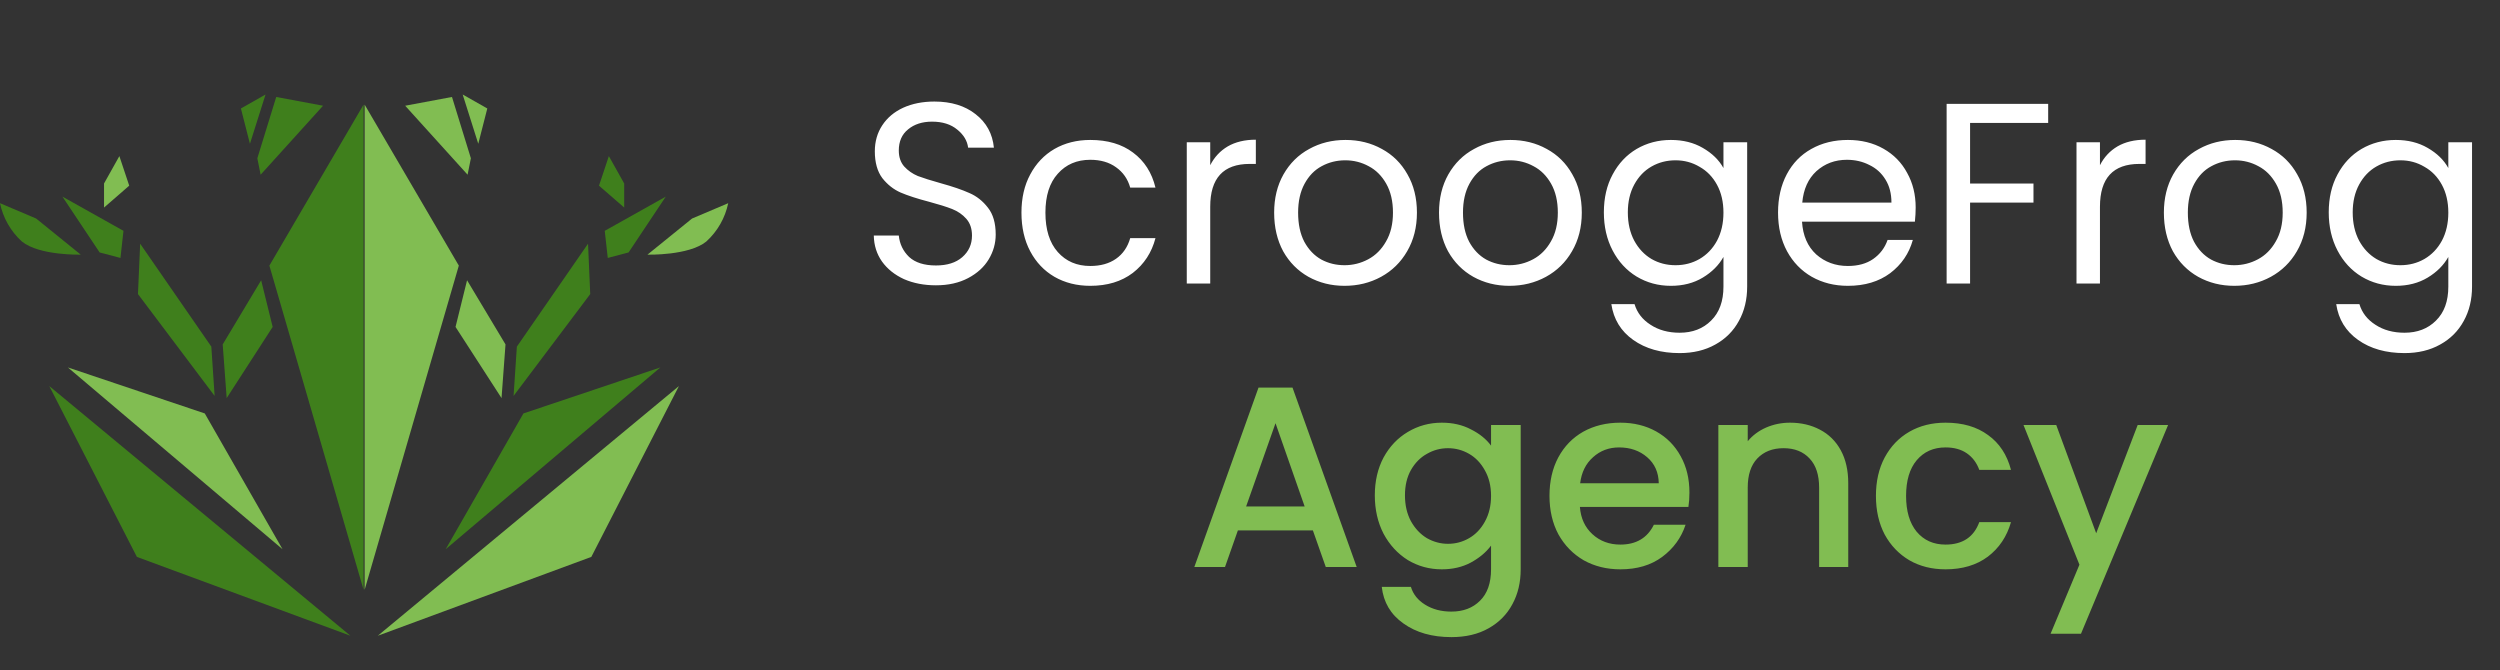
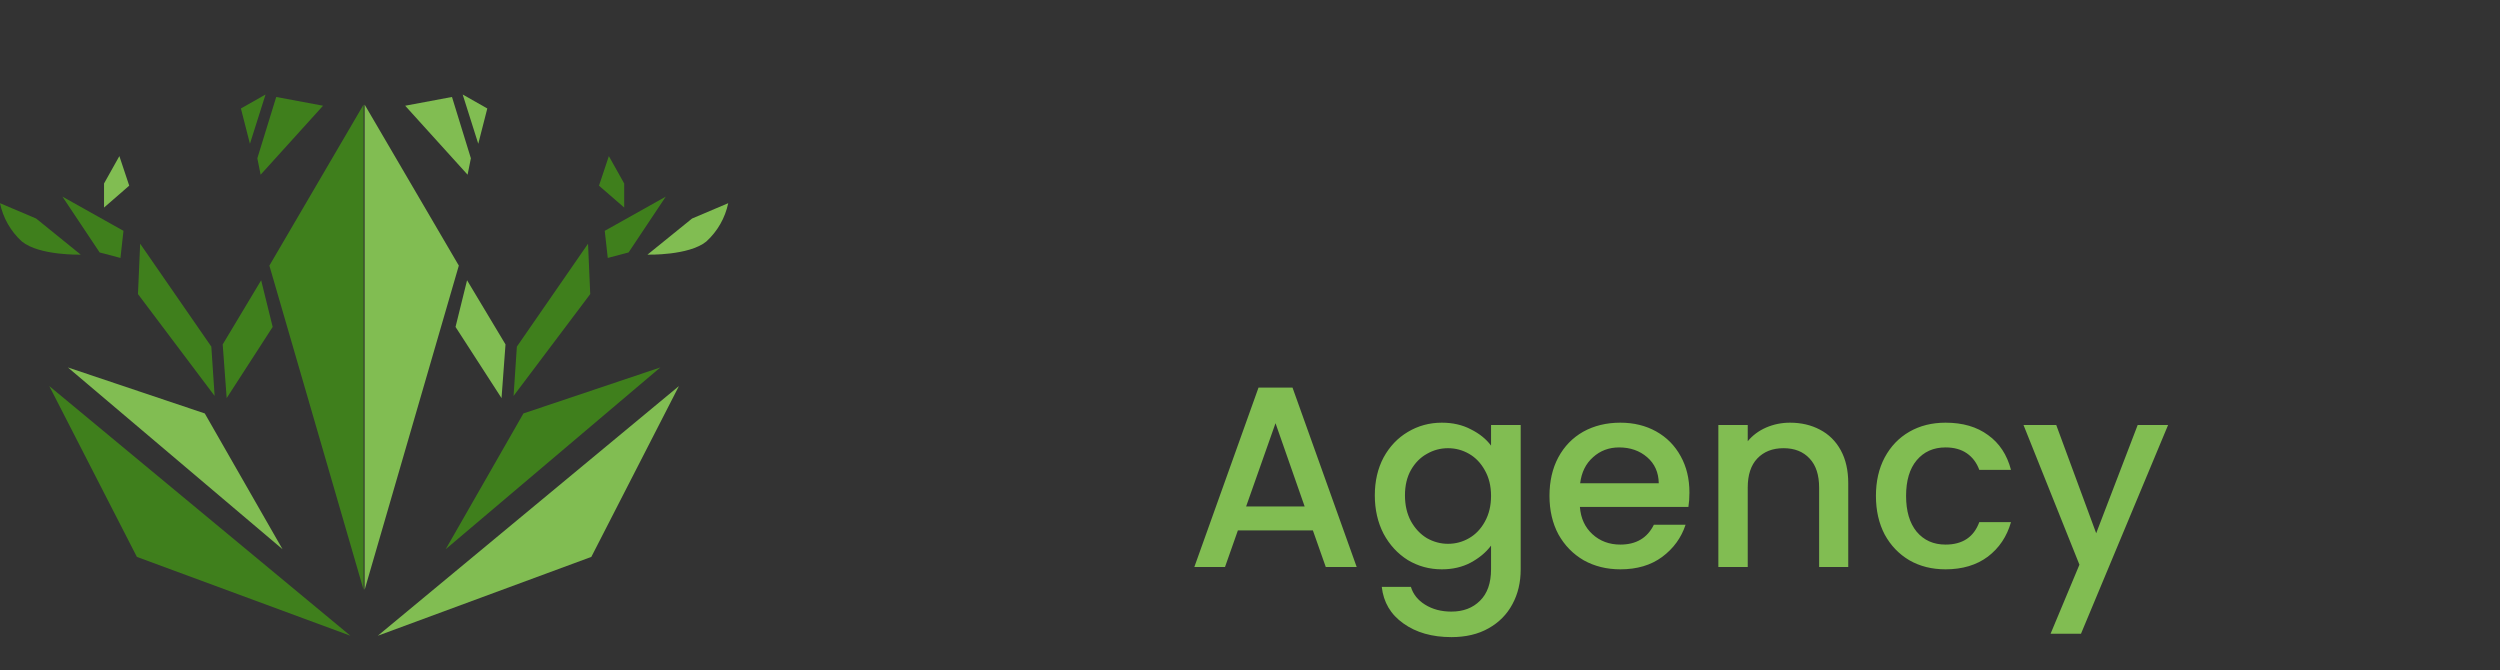
<svg xmlns="http://www.w3.org/2000/svg" width="291" height="78" viewBox="0 0 291 78" fill="none">
  <rect x="0" y="0" width="291" height="78" fill="#333333" stroke="none" />
-   <path d="M108.94 33.21C107.56 33.21 106.32 32.97 105.22 32.49C104.14 31.99 103.29 31.31 102.67 30.45C102.05 29.57 101.73 28.56 101.71 27.42H104.62C104.72 28.4 105.12 29.23 105.82 29.91C106.54 30.57 107.58 30.9 108.94 30.9C110.24 30.9 111.26 30.58 112 29.94C112.76 29.28 113.14 28.44 113.14 27.42C113.14 26.62 112.92 25.97 112.48 25.47C112.04 24.97 111.49 24.59 110.83 24.33C110.17 24.07 109.28 23.79 108.16 23.49C106.78 23.13 105.67 22.77 104.83 22.41C104.01 22.05 103.3 21.49 102.7 20.73C102.12 19.95 101.83 18.91 101.83 17.61C101.83 16.47 102.12 15.46 102.7 14.58C103.28 13.7 104.09 13.02 105.13 12.54C106.19 12.06 107.4 11.82 108.76 11.82C110.72 11.82 112.32 12.31 113.56 13.29C114.82 14.27 115.53 15.57 115.69 17.19H112.69C112.59 16.39 112.17 15.69 111.43 15.09C110.69 14.47 109.71 14.16 108.49 14.16C107.35 14.16 106.42 14.46 105.7 15.06C104.98 15.64 104.62 16.46 104.62 17.52C104.62 18.28 104.83 18.9 105.25 19.38C105.69 19.86 106.22 20.23 106.84 20.49C107.48 20.73 108.37 21.01 109.51 21.33C110.89 21.71 112 22.09 112.84 22.47C113.68 22.83 114.4 23.4 115 24.18C115.6 24.94 115.9 25.98 115.9 27.3C115.9 28.32 115.63 29.28 115.09 30.18C114.55 31.08 113.75 31.81 112.69 32.37C111.63 32.93 110.38 33.21 108.94 33.21ZM118.897 24.75C118.897 23.05 119.237 21.57 119.917 20.31C120.597 19.03 121.537 18.04 122.737 17.34C123.957 16.64 125.347 16.29 126.907 16.29C128.927 16.29 130.587 16.78 131.887 17.76C133.207 18.74 134.077 20.1 134.497 21.84H131.557C131.277 20.84 130.727 20.05 129.907 19.47C129.107 18.89 128.107 18.6 126.907 18.6C125.347 18.6 124.087 19.14 123.127 20.22C122.167 21.28 121.687 22.79 121.687 24.75C121.687 26.73 122.167 28.26 123.127 29.34C124.087 30.42 125.347 30.96 126.907 30.96C128.107 30.96 129.107 30.68 129.907 30.12C130.707 29.56 131.257 28.76 131.557 27.72H134.497C134.057 29.4 133.177 30.75 131.857 31.77C130.537 32.77 128.887 33.27 126.907 33.27C125.347 33.27 123.957 32.92 122.737 32.22C121.537 31.52 120.597 30.53 119.917 29.25C119.237 27.97 118.897 26.47 118.897 24.75ZM140.87 19.23C141.35 18.29 142.03 17.56 142.91 17.04C143.81 16.52 144.9 16.26 146.18 16.26V19.08H145.46C142.4 19.08 140.87 20.74 140.87 24.06V33H138.14V16.56H140.87V19.23ZM156.501 33.27C154.961 33.27 153.561 32.92 152.301 32.22C151.061 31.52 150.081 30.53 149.361 29.25C148.661 27.95 148.311 26.45 148.311 24.75C148.311 23.07 148.671 21.59 149.391 20.31C150.131 19.01 151.131 18.02 152.391 17.34C153.651 16.64 155.061 16.29 156.621 16.29C158.181 16.29 159.591 16.64 160.851 17.34C162.111 18.02 163.101 19 163.821 20.28C164.561 21.56 164.931 23.05 164.931 24.75C164.931 26.45 164.551 27.95 163.791 29.25C163.051 30.53 162.041 31.52 160.761 32.22C159.481 32.92 158.061 33.27 156.501 33.27ZM156.501 30.87C157.481 30.87 158.401 30.64 159.261 30.18C160.121 29.72 160.811 29.03 161.331 28.11C161.871 27.19 162.141 26.07 162.141 24.75C162.141 23.43 161.881 22.31 161.361 21.39C160.841 20.47 160.161 19.79 159.321 19.35C158.481 18.89 157.571 18.66 156.591 18.66C155.591 18.66 154.671 18.89 153.831 19.35C153.011 19.79 152.351 20.47 151.851 21.39C151.351 22.31 151.101 23.43 151.101 24.75C151.101 26.09 151.341 27.22 151.821 28.14C152.321 29.06 152.981 29.75 153.801 30.21C154.621 30.65 155.521 30.87 156.501 30.87ZM175.691 33.27C174.151 33.27 172.751 32.92 171.491 32.22C170.251 31.52 169.271 30.53 168.551 29.25C167.851 27.95 167.501 26.45 167.501 24.75C167.501 23.07 167.861 21.59 168.581 20.31C169.321 19.01 170.321 18.02 171.581 17.34C172.841 16.64 174.251 16.29 175.811 16.29C177.371 16.29 178.781 16.64 180.041 17.34C181.301 18.02 182.291 19 183.011 20.28C183.751 21.56 184.121 23.05 184.121 24.75C184.121 26.45 183.741 27.95 182.981 29.25C182.241 30.53 181.231 31.52 179.951 32.22C178.671 32.92 177.251 33.27 175.691 33.27ZM175.691 30.87C176.671 30.87 177.591 30.64 178.451 30.18C179.311 29.72 180.001 29.03 180.521 28.11C181.061 27.19 181.331 26.07 181.331 24.75C181.331 23.43 181.071 22.31 180.551 21.39C180.031 20.47 179.351 19.79 178.511 19.35C177.671 18.89 176.761 18.66 175.781 18.66C174.781 18.66 173.861 18.89 173.021 19.35C172.201 19.79 171.541 20.47 171.041 21.39C170.541 22.31 170.291 23.43 170.291 24.75C170.291 26.09 170.531 27.22 171.011 28.14C171.511 29.06 172.171 29.75 172.991 30.21C173.811 30.65 174.711 30.87 175.691 30.87ZM194.49 16.29C195.91 16.29 197.15 16.6 198.21 17.22C199.29 17.84 200.09 18.62 200.61 19.56V16.56H203.37V33.36C203.37 34.86 203.05 36.19 202.41 37.35C201.77 38.53 200.85 39.45 199.65 40.11C198.47 40.77 197.09 41.1 195.51 41.1C193.35 41.1 191.55 40.59 190.11 39.57C188.67 38.55 187.82 37.16 187.56 35.4H190.26C190.56 36.4 191.18 37.2 192.12 37.8C193.06 38.42 194.19 38.73 195.51 38.73C197.01 38.73 198.23 38.26 199.17 37.32C200.13 36.38 200.61 35.06 200.61 33.36V29.91C200.07 30.87 199.27 31.67 198.21 32.31C197.15 32.95 195.91 33.27 194.49 33.27C193.03 33.27 191.7 32.91 190.5 32.19C189.32 31.47 188.39 30.46 187.71 29.16C187.03 27.86 186.69 26.38 186.69 24.72C186.69 23.04 187.03 21.57 187.71 20.31C188.39 19.03 189.32 18.04 190.5 17.34C191.7 16.64 193.03 16.29 194.49 16.29ZM200.61 24.75C200.61 23.51 200.36 22.43 199.86 21.51C199.36 20.59 198.68 19.89 197.82 19.41C196.98 18.91 196.05 18.66 195.03 18.66C194.01 18.66 193.08 18.9 192.24 19.38C191.4 19.86 190.73 20.56 190.23 21.48C189.73 22.4 189.48 23.48 189.48 24.72C189.48 25.98 189.73 27.08 190.23 28.02C190.73 28.94 191.4 29.65 192.24 30.15C193.08 30.63 194.01 30.87 195.03 30.87C196.05 30.87 196.98 30.63 197.82 30.15C198.68 29.65 199.36 28.94 199.86 28.02C200.36 27.08 200.61 25.99 200.61 24.75ZM222.984 24.15C222.984 24.67 222.954 25.22 222.894 25.8H209.754C209.854 27.42 210.404 28.69 211.404 29.61C212.424 30.51 213.654 30.96 215.094 30.96C216.274 30.96 217.254 30.69 218.034 30.15C218.834 29.59 219.394 28.85 219.714 27.93H222.654C222.214 29.51 221.334 30.8 220.014 31.8C218.694 32.78 217.054 33.27 215.094 33.27C213.534 33.27 212.134 32.92 210.894 32.22C209.674 31.52 208.714 30.53 208.014 29.25C207.314 27.95 206.964 26.45 206.964 24.75C206.964 23.05 207.304 21.56 207.984 20.28C208.664 19 209.614 18.02 210.834 17.34C212.074 16.64 213.494 16.29 215.094 16.29C216.654 16.29 218.034 16.63 219.234 17.31C220.434 17.99 221.354 18.93 221.994 20.13C222.654 21.31 222.984 22.65 222.984 24.15ZM220.164 23.58C220.164 22.54 219.934 21.65 219.474 20.91C219.014 20.15 218.384 19.58 217.584 19.2C216.804 18.8 215.934 18.6 214.974 18.6C213.594 18.6 212.414 19.04 211.434 19.92C210.474 20.8 209.924 22.02 209.784 23.58H220.164ZM238.407 12.09V14.31H229.317V21.36H236.697V23.58H229.317V33H226.587V12.09H238.407ZM244.435 19.23C244.915 18.29 245.595 17.56 246.475 17.04C247.375 16.52 248.465 16.26 249.745 16.26V19.08H249.025C245.965 19.08 244.435 20.74 244.435 24.06V33H241.705V16.56H244.435V19.23ZM260.066 33.27C258.526 33.27 257.126 32.92 255.866 32.22C254.626 31.52 253.646 30.53 252.926 29.25C252.226 27.95 251.876 26.45 251.876 24.75C251.876 23.07 252.236 21.59 252.956 20.31C253.696 19.01 254.696 18.02 255.956 17.34C257.216 16.64 258.626 16.29 260.186 16.29C261.746 16.29 263.156 16.64 264.416 17.34C265.676 18.02 266.666 19 267.386 20.28C268.126 21.56 268.496 23.05 268.496 24.75C268.496 26.45 268.116 27.95 267.356 29.25C266.616 30.53 265.606 31.52 264.326 32.22C263.046 32.92 261.626 33.27 260.066 33.27ZM260.066 30.87C261.046 30.87 261.966 30.64 262.826 30.18C263.686 29.72 264.376 29.03 264.896 28.11C265.436 27.19 265.706 26.07 265.706 24.75C265.706 23.43 265.446 22.31 264.926 21.39C264.406 20.47 263.726 19.79 262.886 19.35C262.046 18.89 261.136 18.66 260.156 18.66C259.156 18.66 258.236 18.89 257.396 19.35C256.576 19.79 255.916 20.47 255.416 21.39C254.916 22.31 254.666 23.43 254.666 24.75C254.666 26.09 254.906 27.22 255.386 28.14C255.886 29.06 256.546 29.75 257.366 30.21C258.186 30.65 259.086 30.87 260.066 30.87ZM278.865 16.29C280.285 16.29 281.525 16.6 282.585 17.22C283.665 17.84 284.465 18.62 284.985 19.56V16.56H287.745V33.36C287.745 34.86 287.425 36.19 286.785 37.35C286.145 38.53 285.225 39.45 284.025 40.11C282.845 40.77 281.465 41.1 279.885 41.1C277.725 41.1 275.925 40.59 274.485 39.57C273.045 38.55 272.195 37.16 271.935 35.4H274.635C274.935 36.4 275.555 37.2 276.495 37.8C277.435 38.42 278.565 38.73 279.885 38.73C281.385 38.73 282.605 38.26 283.545 37.32C284.505 36.38 284.985 35.06 284.985 33.36V29.91C284.445 30.87 283.645 31.67 282.585 32.31C281.525 32.95 280.285 33.27 278.865 33.27C277.405 33.27 276.075 32.91 274.875 32.19C273.695 31.47 272.765 30.46 272.085 29.16C271.405 27.86 271.065 26.38 271.065 24.72C271.065 23.04 271.405 21.57 272.085 20.31C272.765 19.03 273.695 18.04 274.875 17.34C276.075 16.64 277.405 16.29 278.865 16.29ZM284.985 24.75C284.985 23.51 284.735 22.43 284.235 21.51C283.735 20.59 283.055 19.89 282.195 19.41C281.355 18.91 280.425 18.66 279.405 18.66C278.385 18.66 277.455 18.9 276.615 19.38C275.775 19.86 275.105 20.56 274.605 21.48C274.105 22.4 273.855 23.48 273.855 24.72C273.855 25.98 274.105 27.08 274.605 28.02C275.105 28.94 275.775 29.65 276.615 30.15C277.455 30.63 278.385 30.87 279.405 30.87C280.425 30.87 281.355 30.63 282.195 30.15C283.055 29.65 283.735 28.94 284.235 28.02C284.735 27.08 284.985 25.99 284.985 24.75Z" fill="white" />
  <path d="M152.82 61.74H144.09L142.59 66H139.02L146.49 45.12H150.45L157.92 66H154.32L152.82 61.74ZM151.86 58.95L148.47 49.26L145.05 58.95H151.86ZM167.828 49.2C169.108 49.2 170.238 49.46 171.218 49.98C172.218 50.48 172.998 51.11 173.558 51.87V49.47H177.008V66.27C177.008 67.79 176.688 69.14 176.048 70.32C175.408 71.52 174.478 72.46 173.258 73.14C172.058 73.82 170.618 74.16 168.938 74.16C166.698 74.16 164.838 73.63 163.358 72.57C161.878 71.53 161.038 70.11 160.838 68.31H164.228C164.488 69.17 165.038 69.86 165.878 70.38C166.738 70.92 167.758 71.19 168.938 71.19C170.318 71.19 171.428 70.77 172.268 69.93C173.128 69.09 173.558 67.87 173.558 66.27V63.51C172.978 64.29 172.188 64.95 171.188 65.49C170.208 66.01 169.088 66.27 167.828 66.27C166.388 66.27 165.068 65.91 163.868 65.19C162.688 64.45 161.748 63.43 161.048 62.13C160.368 60.81 160.028 59.32 160.028 57.66C160.028 56 160.368 54.53 161.048 53.25C161.748 51.97 162.688 50.98 163.868 50.28C165.068 49.56 166.388 49.2 167.828 49.2ZM173.558 57.72C173.558 56.58 173.318 55.59 172.838 54.75C172.378 53.91 171.768 53.27 171.008 52.83C170.248 52.39 169.428 52.17 168.548 52.17C167.668 52.17 166.848 52.39 166.088 52.83C165.328 53.25 164.708 53.88 164.228 54.72C163.768 55.54 163.538 56.52 163.538 57.66C163.538 58.8 163.768 59.8 164.228 60.66C164.708 61.52 165.328 62.18 166.088 62.64C166.868 63.08 167.688 63.3 168.548 63.3C169.428 63.3 170.248 63.08 171.008 62.64C171.768 62.2 172.378 61.56 172.838 60.72C173.318 59.86 173.558 58.86 173.558 57.72ZM196.65 57.33C196.65 57.95 196.61 58.51 196.53 59.01H183.9C184 60.33 184.49 61.39 185.37 62.19C186.25 62.99 187.33 63.39 188.61 63.39C190.45 63.39 191.75 62.62 192.51 61.08H196.2C195.7 62.6 194.79 63.85 193.47 64.83C192.17 65.79 190.55 66.27 188.61 66.27C187.03 66.27 185.61 65.92 184.35 65.22C183.11 64.5 182.13 63.5 181.41 62.22C180.71 60.92 180.36 59.42 180.36 57.72C180.36 56.02 180.7 54.53 181.38 53.25C182.08 51.95 183.05 50.95 184.29 50.25C185.55 49.55 186.99 49.2 188.61 49.2C190.17 49.2 191.56 49.54 192.78 50.22C194 50.9 194.95 51.86 195.63 53.1C196.31 54.32 196.65 55.73 196.65 57.33ZM193.08 56.25C193.06 54.99 192.61 53.98 191.73 53.22C190.85 52.46 189.76 52.08 188.46 52.08C187.28 52.08 186.27 52.46 185.43 53.22C184.59 53.96 184.09 54.97 183.93 56.25H193.08ZM208.356 49.2C209.656 49.2 210.816 49.47 211.836 50.01C212.876 50.55 213.686 51.35 214.266 52.41C214.846 53.47 215.136 54.75 215.136 56.25V66H211.746V56.76C211.746 55.28 211.376 54.15 210.636 53.37C209.896 52.57 208.886 52.17 207.606 52.17C206.326 52.17 205.306 52.57 204.546 53.37C203.806 54.15 203.436 55.28 203.436 56.76V66H200.016V49.47H203.436V51.36C203.996 50.68 204.706 50.15 205.566 49.77C206.446 49.39 207.376 49.2 208.356 49.2ZM218.358 57.72C218.358 56.02 218.698 54.53 219.378 53.25C220.078 51.95 221.038 50.95 222.258 50.25C223.478 49.55 224.878 49.2 226.458 49.2C228.458 49.2 230.108 49.68 231.408 50.64C232.728 51.58 233.618 52.93 234.078 54.69H230.388C230.088 53.87 229.608 53.23 228.948 52.77C228.288 52.31 227.458 52.08 226.458 52.08C225.058 52.08 223.938 52.58 223.098 53.58C222.278 54.56 221.868 55.94 221.868 57.72C221.868 59.5 222.278 60.89 223.098 61.89C223.938 62.89 225.058 63.39 226.458 63.39C228.438 63.39 229.748 62.52 230.388 60.78H234.078C233.598 62.46 232.698 63.8 231.378 64.8C230.058 65.78 228.418 66.27 226.458 66.27C224.878 66.27 223.478 65.92 222.258 65.22C221.038 64.5 220.078 63.5 219.378 62.22C218.698 60.92 218.358 59.42 218.358 57.72ZM252.366 49.47L242.226 73.77H238.686L242.046 65.73L235.536 49.47H239.346L243.996 62.07L248.826 49.47H252.366Z" fill="#81BD52" />
  <path d="M5.736 44.938L40.788 74L15.934 64.823L5.736 44.938Z" fill="#3F7F1C" />
  <path d="M7.903 42.77L23.836 48.124L32.886 63.929L7.903 42.77Z" fill="#81BD52" />
  <path d="M0 23.651C0.358 25.37 1.25 26.932 2.549 28.113C4.589 29.77 9.4 29.642 9.4 29.642L4.206 25.436L0 23.651Z" fill="#3F7F1C" />
  <path d="M7.266 22.886L11.599 29.386L14.022 30.024L14.372 26.869L7.266 22.886Z" fill="#3F7F1C" />
  <path d="M16.315 28.367L16.06 34.231L24.982 46.085L24.599 40.349L16.315 28.367Z" fill="#3F7F1C" />
  <path d="M31.356 30.917L42.318 68.647V12.18L31.356 30.917Z" fill="#3F7F1C" />
  <path d="M37.602 12.307L32.153 11.287L29.954 18.424L30.337 20.336L37.602 12.307Z" fill="#3F7F1C" />
  <path d="M30.909 11L28.041 12.626L29.093 16.736L30.909 11Z" fill="#3F7F1C" />
  <path d="M13.894 18.17L12.11 21.356V24.16L15.041 21.611L13.894 18.17Z" fill="#81BD52" />
  <path d="M25.922 40.09L26.385 46.339L31.739 38.055L30.398 32.623L25.922 40.09Z" fill="#3F7F1C" />
  <path d="M79.027 44.938L43.975 74L68.83 64.823L79.027 44.938Z" fill="#81BD52" />
  <path d="M76.862 42.77L60.928 48.124L51.878 63.929L76.862 42.77Z" fill="#3F7F1C" />
  <path d="M84.764 23.651C84.406 25.37 83.514 26.932 82.214 28.113C80.175 29.77 75.363 29.642 75.363 29.642L80.557 25.436L84.764 23.651Z" fill="#81BD52" />
  <path d="M77.498 22.886L73.165 29.386L70.743 30.024L70.392 26.869L77.498 22.886Z" fill="#3F7F1C" />
  <path d="M68.448 28.367L68.703 34.231L59.78 46.085L60.163 40.349L68.448 28.367Z" fill="#3F7F1C" />
  <path d="M53.407 30.917L42.445 68.647V12.18L53.407 30.917Z" fill="#81BD52" />
  <path d="M47.162 12.307L52.611 11.287L54.81 18.424L54.428 20.336L47.162 12.307Z" fill="#81BD52" />
  <path d="M53.855 11L56.722 12.626L55.67 16.736L53.855 11Z" fill="#81BD52" />
  <path d="M70.87 18.17L72.655 21.356V24.16L69.723 21.611L70.87 18.17Z" fill="#3F7F1C" />
  <path d="M58.841 40.09L58.378 46.339L53.024 38.055L54.366 32.623L58.841 40.09Z" fill="#81BD52" />
</svg>